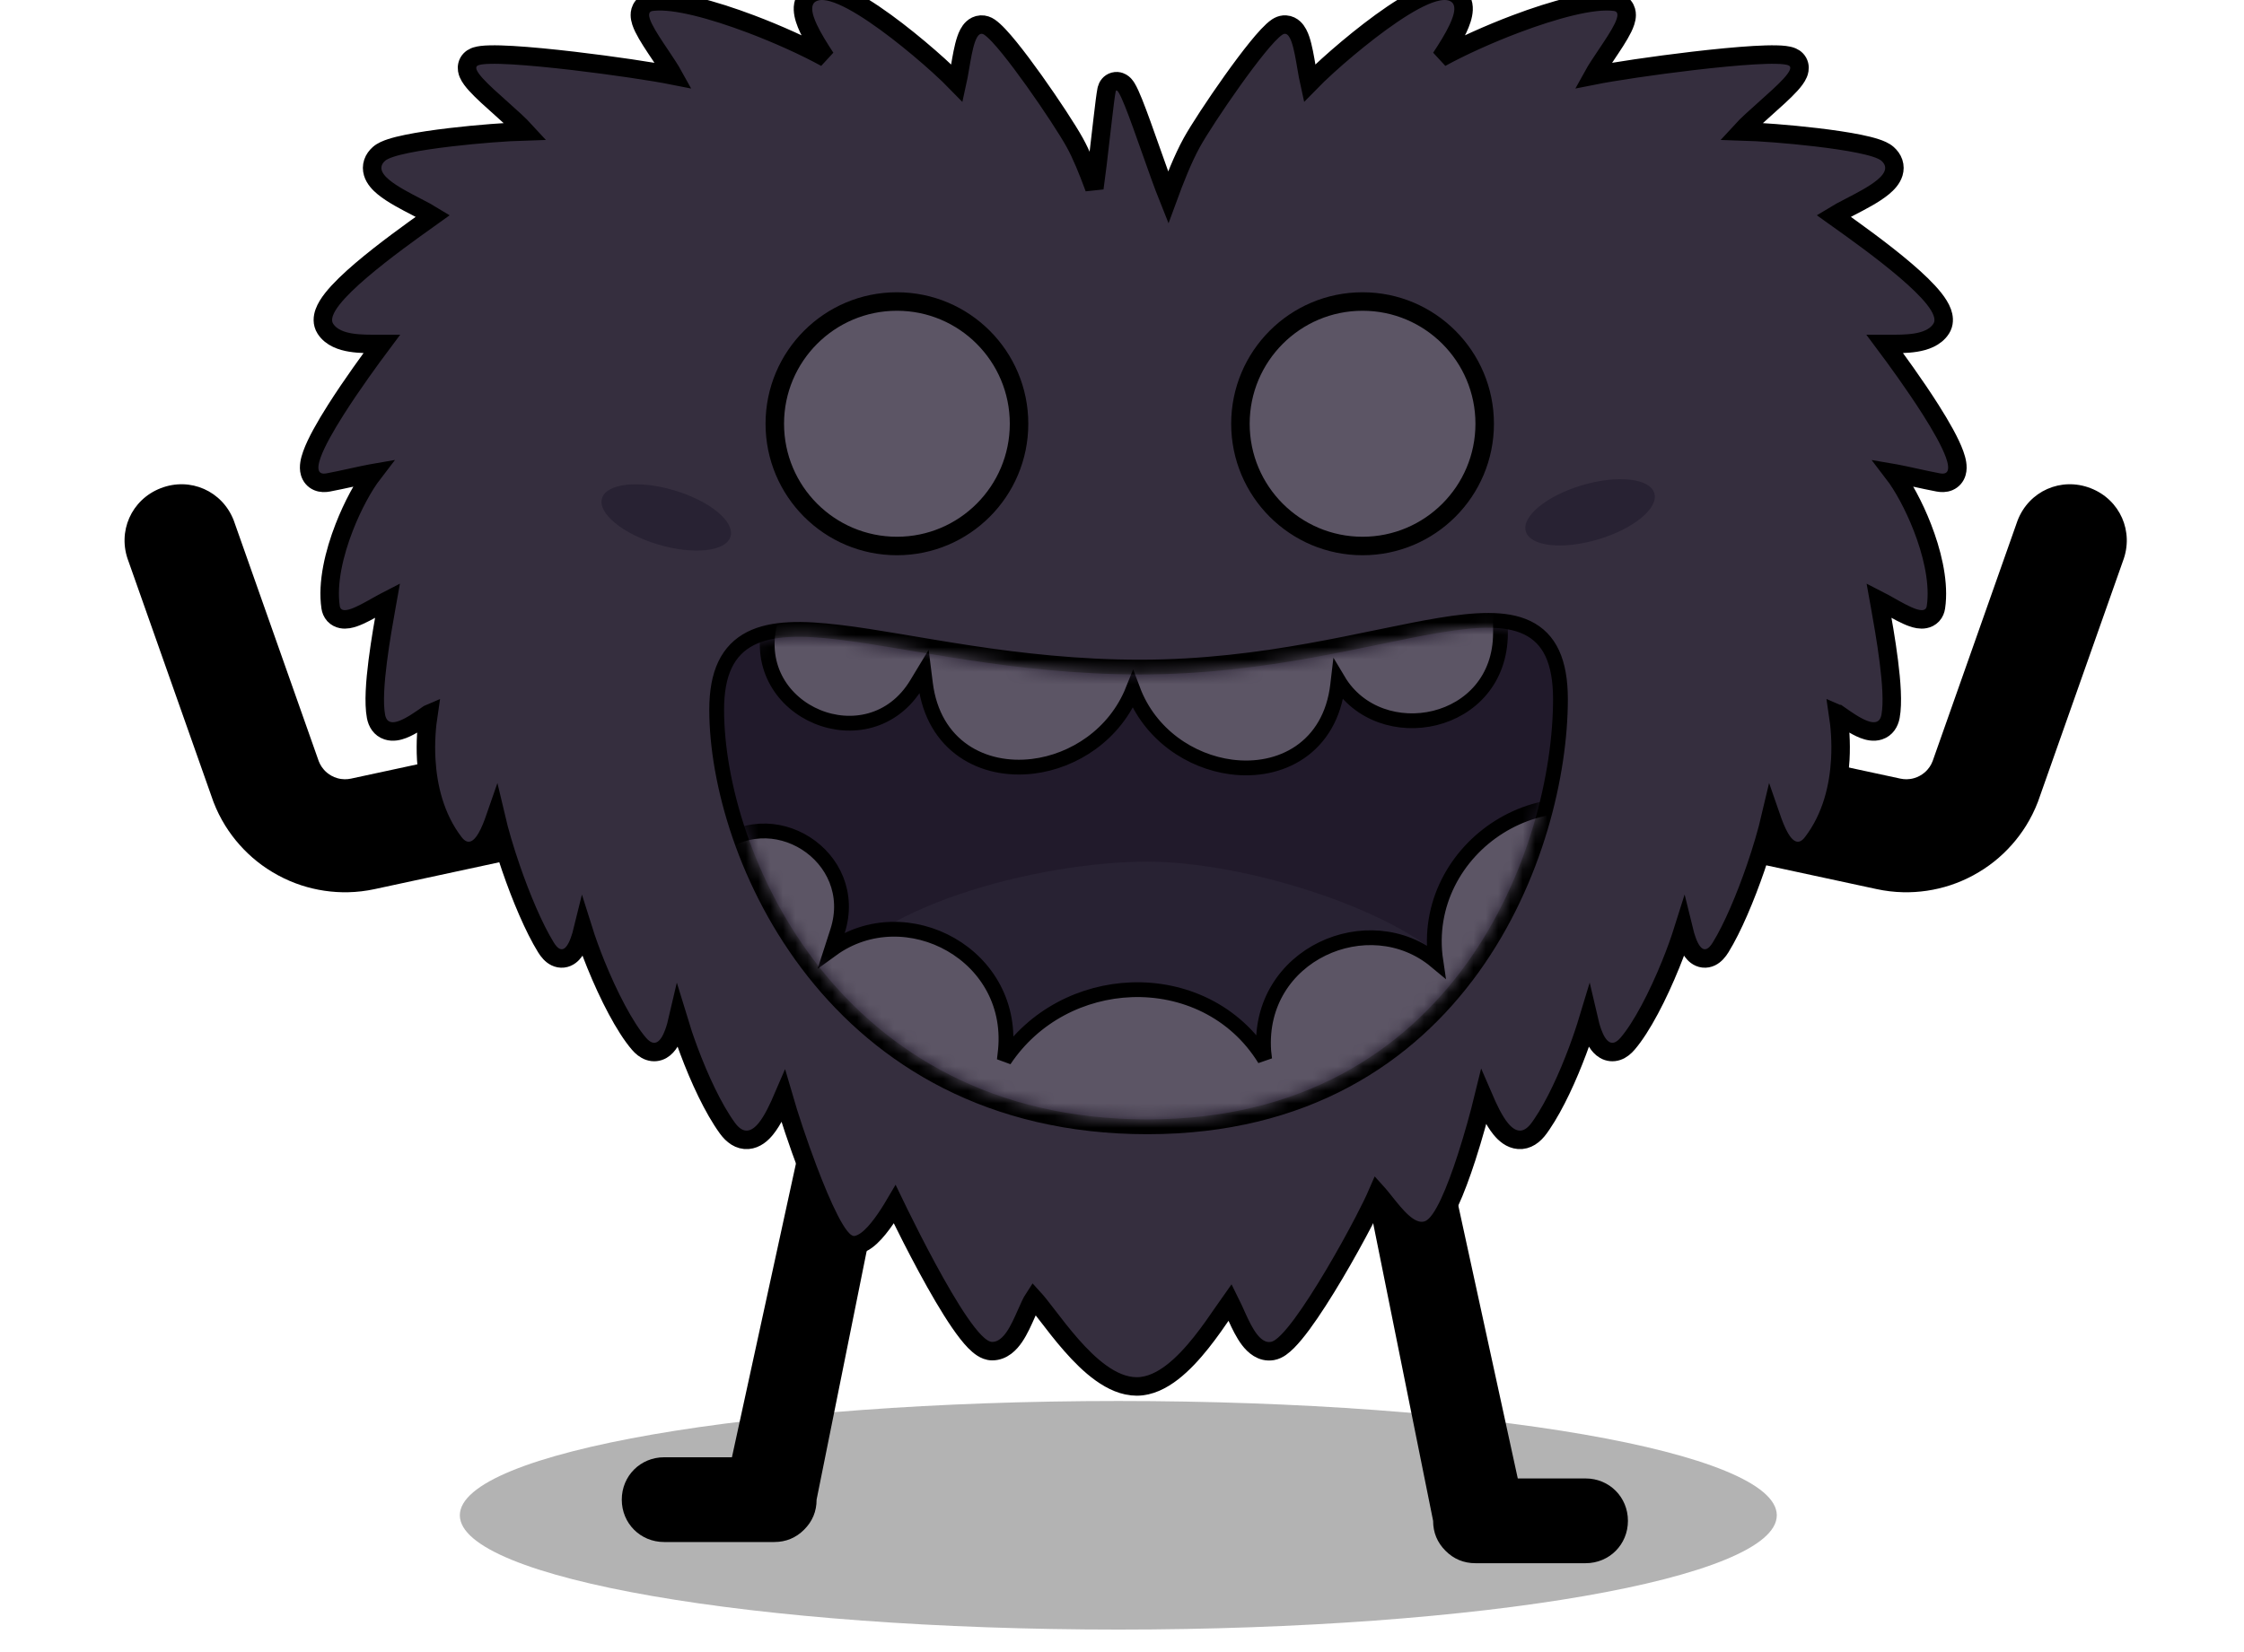
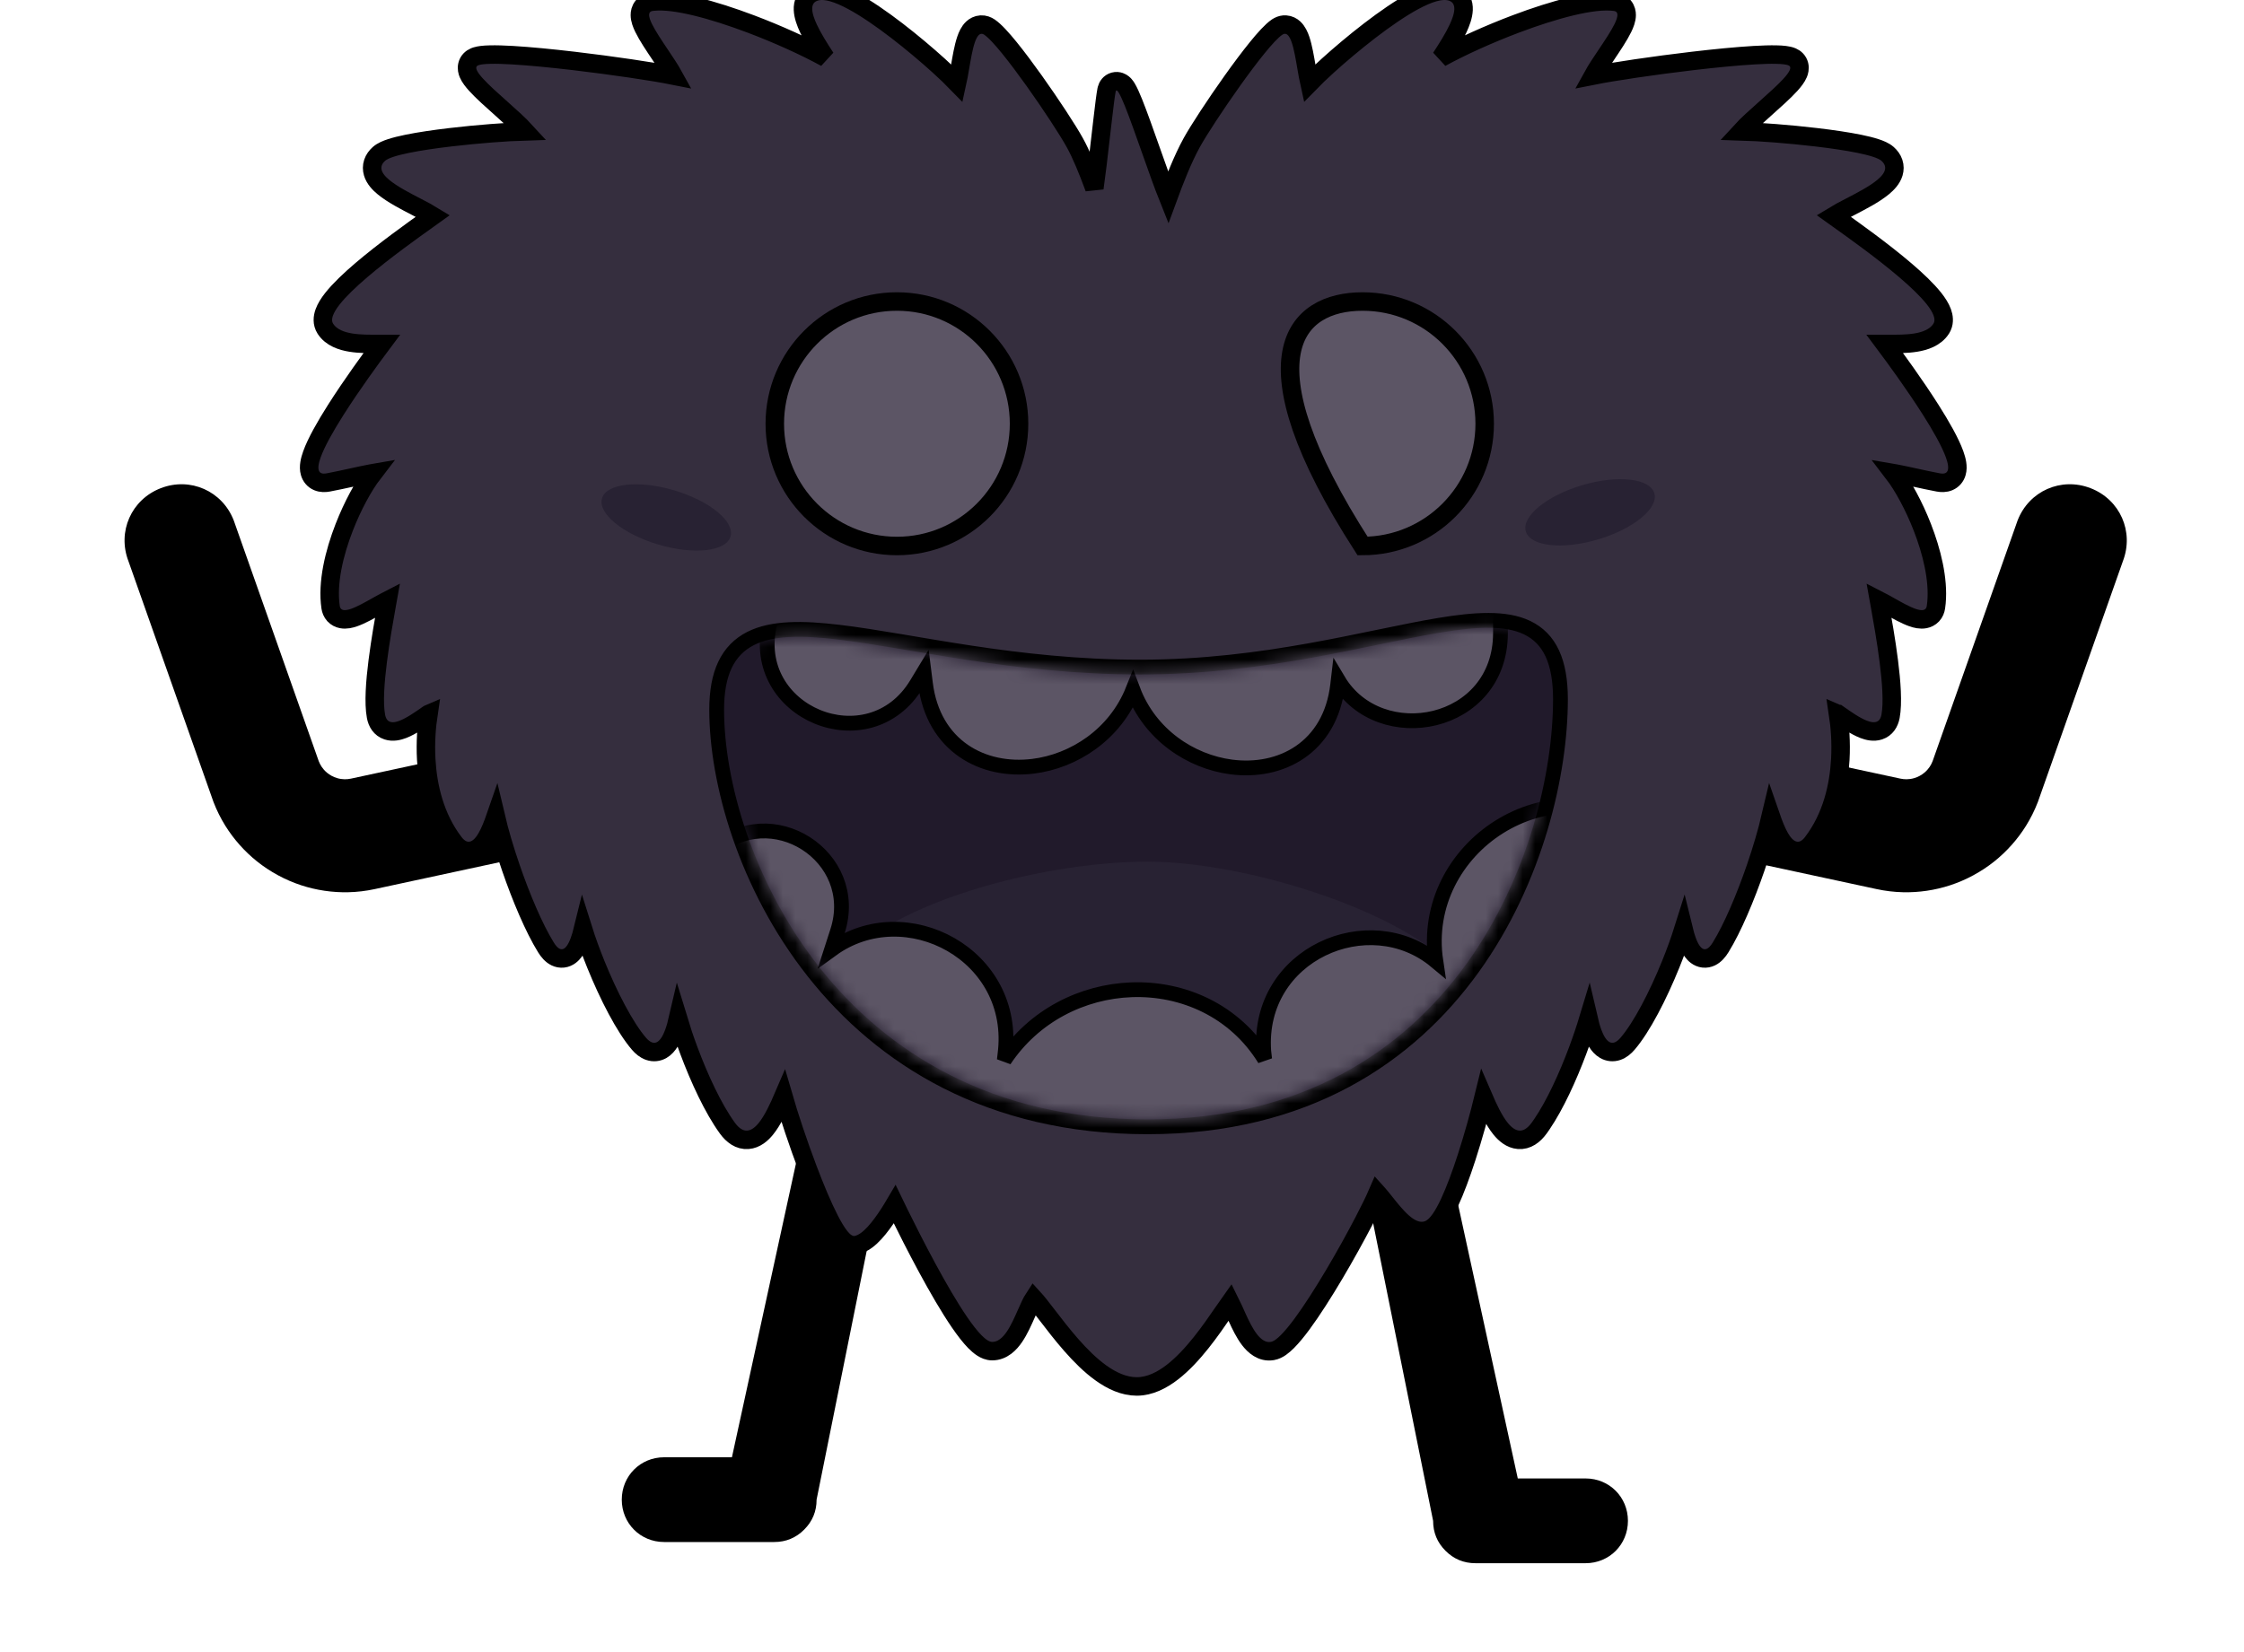
<svg xmlns="http://www.w3.org/2000/svg" width="182" height="134" viewBox="0 0 182 134" fill="none">
  <g clip-path="url(#clip0_3387_6917)">
-     <path d="M90.701 132.205C120.197 132.205 144.108 128.054 144.108 122.933C144.108 117.812 120.197 113.661 90.701 113.661C61.206 113.661 37.295 117.812 37.295 122.933C37.295 128.054 61.206 132.205 90.701 132.205Z" fill="black" fill-opacity="0.3" />
    <path fill-rule="evenodd" clip-rule="evenodd" d="M58.208 56.761L28.469 63.168C28.297 63.205 28.125 63.222 27.953 63.22C27.853 63.219 27.754 63.211 27.654 63.196C27.541 63.179 27.431 63.154 27.323 63.121C27.177 63.077 27.037 63.018 26.9 62.944C26.764 62.87 26.637 62.785 26.52 62.688C26.434 62.615 26.352 62.536 26.276 62.451C26.209 62.376 26.148 62.297 26.092 62.214C25.996 62.072 25.916 61.918 25.852 61.754L18.96 42.228C18.036 39.834 15.431 38.68 13.04 39.605C10.649 40.53 9.496 43.138 10.42 45.533L17.313 65.058C17.576 65.74 17.897 66.385 18.276 66.994C18.617 67.541 19.005 68.06 19.44 68.549C19.873 69.035 20.34 69.479 20.84 69.88C21.372 70.305 21.942 70.682 22.551 71.011C23.159 71.34 23.787 71.611 24.433 71.822C25.043 72.022 25.669 72.169 26.313 72.265C26.96 72.361 27.606 72.401 28.25 72.386C28.967 72.37 29.682 72.284 30.395 72.131L60.134 65.723C62.64 65.183 64.186 62.787 63.647 60.278C63.107 57.768 60.714 56.221 58.208 56.761Z" fill="black" />
    <path fill-rule="evenodd" clip-rule="evenodd" d="M124.388 56.761L154.128 63.168C154.3 63.205 154.472 63.222 154.643 63.22C154.743 63.219 154.843 63.211 154.943 63.196C155.056 63.179 155.166 63.154 155.274 63.121C155.419 63.077 155.56 63.018 155.697 62.944C155.833 62.87 155.96 62.785 156.076 62.688C156.163 62.615 156.244 62.536 156.32 62.451C156.387 62.376 156.449 62.297 156.505 62.214C156.601 62.072 156.681 61.918 156.744 61.754L163.636 42.228C164.56 39.834 167.165 38.68 169.556 39.605C171.948 40.53 173.1 43.138 172.176 45.533L165.284 65.058C165.021 65.74 164.7 66.385 164.321 66.994C163.98 67.541 163.592 68.06 163.157 68.549C162.724 69.035 162.257 69.479 161.756 69.88C161.225 70.305 160.655 70.682 160.046 71.011C159.438 71.34 158.81 71.611 158.163 71.822C157.554 72.022 156.927 72.169 156.284 72.265C155.637 72.361 154.991 72.401 154.346 72.386C153.63 72.37 152.915 72.284 152.202 72.131L122.463 65.723C119.956 65.183 118.411 62.787 118.95 60.278C119.489 57.768 121.882 56.221 124.388 56.761Z" fill="black" />
    <path fill-rule="evenodd" clip-rule="evenodd" d="M75.385 76.206C75.385 74.281 73.874 72.769 71.952 72.769C70.029 72.769 68.519 74.281 68.519 76.206L59.363 118.227H53.862C51.94 118.227 50.429 119.739 50.429 121.665C50.429 123.59 51.94 125.102 53.862 125.102H62.796C63.745 125.102 64.554 124.766 65.224 124.095C65.894 123.424 66.23 122.614 66.23 121.665L75.385 76.206Z" fill="black" />
    <path fill-rule="evenodd" clip-rule="evenodd" d="M107.078 77.925C107.078 76 108.589 74.487 110.511 74.487C112.434 74.487 113.944 76 113.944 77.925L123.1 119.945H128.601C130.524 119.945 132.034 121.458 132.034 123.383C132.034 125.308 130.524 126.821 128.601 126.821H119.667C118.719 126.821 117.909 126.486 117.239 125.814C116.568 125.143 116.233 124.333 116.233 123.383L107.078 77.925Z" fill="black" />
    <path d="M116.296 -0.616C116.773 -0.751 117.324 -0.824 117.816 -0.638C118.118 -0.524 118.37 -0.32 118.528 -0.029C118.678 0.246 118.713 0.54 118.702 0.796C118.681 1.288 118.483 1.827 118.254 2.317C117.898 3.078 117.363 3.93 116.864 4.688C118.538 3.77 120.747 2.77 122.938 1.943C124.488 1.358 126.052 0.852 127.438 0.519C128.797 0.194 130.076 0.012 131.011 0.148C131.238 0.182 131.503 0.284 131.698 0.524C131.888 0.758 131.932 1.024 131.931 1.224C131.928 1.588 131.773 1.968 131.627 2.268C131.316 2.909 130.772 3.714 130.281 4.446C129.848 5.092 129.458 5.675 129.206 6.132C130.855 5.803 134.155 5.311 137.307 4.941C139.091 4.732 140.848 4.56 142.252 4.477C142.953 4.436 143.578 4.417 144.08 4.429C144.331 4.434 144.563 4.448 144.764 4.473C144.951 4.496 145.165 4.535 145.352 4.615C145.599 4.721 145.839 4.935 145.922 5.273C145.992 5.562 145.915 5.817 145.851 5.973C145.721 6.284 145.468 6.598 145.223 6.869C144.708 7.438 143.924 8.135 143.182 8.797C142.404 9.491 141.676 10.142 141.21 10.652C142.703 10.695 145.081 10.873 147.293 11.134C148.574 11.285 149.817 11.466 150.812 11.67C151.309 11.772 151.759 11.882 152.127 12.002C152.463 12.111 152.84 12.261 153.095 12.488C153.305 12.676 153.482 12.907 153.576 13.188C153.673 13.478 153.665 13.767 153.587 14.03C153.443 14.514 153.068 14.898 152.722 15.184C152.008 15.774 150.92 16.333 150.037 16.79C149.5 17.068 149.043 17.308 148.711 17.512C148.824 17.593 148.952 17.685 149.095 17.787C150.383 18.706 152.674 20.339 154.53 21.924C155.454 22.712 156.304 23.518 156.87 24.237C157.15 24.593 157.395 24.971 157.529 25.346C157.646 25.672 157.711 26.096 157.529 26.501L157.436 26.673C156.959 27.41 156.093 27.678 155.382 27.794C154.638 27.915 153.813 27.907 153.177 27.902C153.067 27.901 152.963 27.902 152.865 27.902C153.718 29.043 155.297 31.207 156.594 33.25C157.425 34.56 158.178 35.878 158.529 36.859C158.619 37.109 158.691 37.359 158.728 37.596C158.763 37.823 158.775 38.096 158.694 38.362C158.603 38.661 158.397 38.932 158.063 39.074C157.767 39.2 157.457 39.187 157.201 39.139C156.566 39.019 155.915 38.877 155.309 38.744C154.739 38.619 154.214 38.504 153.758 38.419C153.689 38.406 153.622 38.395 153.559 38.384C154.338 39.398 155.227 41.021 155.91 42.776C156.668 44.721 157.235 46.979 157.059 48.892L157.013 49.27C156.982 49.477 156.901 49.704 156.726 49.895C156.548 50.088 156.327 50.185 156.122 50.225C155.757 50.297 155.382 50.198 155.111 50.103C154.537 49.904 153.837 49.506 153.251 49.176C152.929 48.994 152.643 48.835 152.399 48.71C152.417 48.809 152.435 48.913 152.454 49.022L152.823 51.144C152.955 51.94 153.086 52.799 153.193 53.645C153.403 55.302 153.537 57.029 153.333 58.122C153.239 58.624 152.964 59.095 152.416 59.274C151.958 59.425 151.489 59.301 151.154 59.173C150.462 58.908 149.669 58.344 149.085 57.934H149.084C149.082 57.932 149.081 57.931 149.079 57.93C149.226 58.9 149.338 60.199 149.258 61.623C149.137 63.776 148.58 66.287 146.986 68.37C146.814 68.595 146.597 68.804 146.322 68.928C146.024 69.061 145.708 69.071 145.413 68.969C144.905 68.792 144.571 68.319 144.362 67.959C144.08 67.473 143.834 66.835 143.622 66.221C143.328 67.478 142.894 68.949 142.392 70.41C141.569 72.801 140.531 75.27 139.553 76.857C139.361 77.169 139.11 77.479 138.77 77.644C138.584 77.733 138.371 77.779 138.146 77.753C137.924 77.727 137.738 77.636 137.593 77.529C137.322 77.33 137.142 77.037 137.018 76.785C136.885 76.517 136.775 76.205 136.68 75.884C136.631 75.718 136.584 75.543 136.54 75.363C136.25 76.286 135.895 77.267 135.501 78.239C134.479 80.764 133.157 83.337 132.005 84.676C131.783 84.934 131.513 85.166 131.185 85.279C130.82 85.404 130.455 85.358 130.145 85.179C129.866 85.018 129.668 84.772 129.527 84.547C129.382 84.314 129.263 84.046 129.164 83.774C129.038 83.429 128.93 83.036 128.836 82.63C128.587 83.455 128.289 84.344 127.955 85.236C127.158 87.368 126.131 89.623 125.051 91.214L124.834 91.523C124.417 92.098 123.86 92.525 123.16 92.471C122.521 92.421 122.042 91.982 121.721 91.59C121.161 90.908 120.687 89.874 120.326 89.037C120 90.372 119.505 92.181 118.945 93.91C118.512 95.246 118.031 96.562 117.55 97.589C117.31 98.1 117.06 98.564 116.802 98.928C116.567 99.259 116.236 99.64 115.798 99.791C115.373 99.937 114.963 99.87 114.624 99.728C114.295 99.591 113.999 99.37 113.742 99.141C113.233 98.687 112.738 98.063 112.333 97.554C112.132 97.302 111.952 97.076 111.786 96.885C111.763 96.858 111.739 96.834 111.718 96.811C111.478 97.366 111.086 98.168 110.615 99.072C109.956 100.339 109.111 101.872 108.228 103.362C107.346 104.85 106.419 106.31 105.596 107.424C105.186 107.979 104.787 108.466 104.424 108.831C104.242 109.013 104.056 109.179 103.869 109.31C103.691 109.433 103.46 109.561 103.195 109.605C102.327 109.75 101.703 109.161 101.332 108.675C100.937 108.157 100.609 107.476 100.341 106.885C100.116 106.39 99.936 105.969 99.773 105.645C99.614 105.868 99.426 106.143 99.207 106.463C98.728 107.163 98.118 108.05 97.427 108.917C96.738 109.781 95.946 110.654 95.092 111.316C94.247 111.971 93.261 112.481 92.2 112.481C91.156 112.481 90.172 112.015 89.308 111.398C88.436 110.777 87.615 109.951 86.884 109.117C86.15 108.281 85.482 107.41 84.93 106.69C84.462 106.082 84.105 105.621 83.846 105.339C83.671 105.606 83.48 106.033 83.231 106.598C82.97 107.187 82.658 107.898 82.276 108.457C81.914 108.989 81.333 109.616 80.47 109.616C80.149 109.616 79.873 109.484 79.671 109.355C79.459 109.22 79.255 109.041 79.062 108.845C78.677 108.451 78.262 107.913 77.842 107.303C76.998 106.076 76.063 104.454 75.196 102.852C74.328 101.246 73.517 99.64 72.924 98.432C72.795 98.169 72.678 97.924 72.571 97.703C72.426 97.949 72.265 98.214 72.092 98.481C71.751 99.008 71.352 99.567 70.939 100.018C70.733 100.243 70.51 100.456 70.275 100.627C70.047 100.794 69.765 100.95 69.446 101.009C69.082 101.075 68.784 100.924 68.606 100.801C68.422 100.672 68.261 100.499 68.124 100.327C67.848 99.979 67.564 99.497 67.283 98.953C66.718 97.856 66.098 96.369 65.519 94.837C64.727 92.746 63.984 90.496 63.537 88.954C63.172 89.805 62.686 90.885 62.107 91.59C61.786 91.982 61.307 92.421 60.668 92.471C59.968 92.525 59.411 92.098 58.994 91.523C57.835 89.924 56.723 87.51 55.873 85.236C55.539 84.343 55.241 83.454 54.991 82.628C54.897 83.035 54.79 83.429 54.664 83.774C54.565 84.046 54.446 84.314 54.301 84.547C54.16 84.772 53.963 85.018 53.685 85.179C53.374 85.358 53.008 85.404 52.644 85.279C52.315 85.166 52.045 84.935 51.823 84.677C50.671 83.338 49.349 80.764 48.327 78.239C47.934 77.267 47.577 76.286 47.287 75.363C47.243 75.543 47.197 75.718 47.148 75.884C47.054 76.205 46.943 76.517 46.81 76.785C46.686 77.037 46.506 77.33 46.235 77.529C46.09 77.636 45.905 77.727 45.684 77.753C45.458 77.779 45.245 77.733 45.06 77.644C44.719 77.479 44.468 77.169 44.276 76.857C43.298 75.27 42.259 72.801 41.437 70.41C40.934 68.949 40.499 67.478 40.204 66.221C39.992 66.834 39.747 67.472 39.466 67.958C39.257 68.318 38.923 68.792 38.415 68.969C38.121 69.071 37.804 69.061 37.506 68.928C37.231 68.804 37.014 68.594 36.842 68.369C35.249 66.286 34.691 63.776 34.57 61.623C34.49 60.199 34.601 58.9 34.748 57.93C34.746 57.931 34.745 57.932 34.743 57.934C34.159 58.344 33.366 58.908 32.674 59.173C32.339 59.301 31.87 59.425 31.412 59.274C30.864 59.095 30.59 58.624 30.496 58.122C30.292 57.029 30.425 55.302 30.635 53.645C30.849 51.953 31.162 50.207 31.374 49.022C31.394 48.913 31.41 48.809 31.428 48.71C31.184 48.835 30.898 48.995 30.577 49.176C29.991 49.506 29.291 49.904 28.717 50.103C28.446 50.197 28.071 50.297 27.706 50.225C27.501 50.185 27.28 50.087 27.102 49.894C26.928 49.703 26.846 49.477 26.815 49.27C26.519 47.281 27.111 44.851 27.919 42.776C28.602 41.021 29.49 39.397 30.27 38.383C30.206 38.394 30.139 38.406 30.07 38.419C29.614 38.504 29.089 38.619 28.52 38.744C27.914 38.877 27.262 39.019 26.628 39.139C26.372 39.187 26.062 39.201 25.766 39.075C25.431 38.933 25.225 38.661 25.134 38.362C25.053 38.096 25.065 37.823 25.101 37.596C25.137 37.359 25.209 37.109 25.299 36.859C25.65 35.878 26.403 34.56 27.234 33.25C28.531 31.206 30.11 29.043 30.963 27.902C30.865 27.902 30.761 27.901 30.651 27.902C30.015 27.907 29.19 27.915 28.446 27.794C27.735 27.678 26.869 27.411 26.393 26.673C26.1 26.219 26.166 25.719 26.3 25.346C26.434 24.971 26.678 24.593 26.958 24.237C27.524 23.518 28.374 22.712 29.297 21.924C31.153 20.339 33.445 18.706 34.733 17.787C34.876 17.686 35.003 17.594 35.116 17.513C34.785 17.308 34.328 17.068 33.791 16.79C32.908 16.333 31.82 15.774 31.106 15.184C30.76 14.899 30.386 14.514 30.242 14.03C30.164 13.767 30.155 13.478 30.252 13.188C30.346 12.907 30.523 12.676 30.733 12.488C30.988 12.261 31.366 12.111 31.701 12.002C32.069 11.882 32.519 11.772 33.016 11.67C34.011 11.466 35.254 11.285 36.535 11.134C38.746 10.873 41.124 10.695 42.617 10.652C42.151 10.142 41.425 9.49 40.648 8.797C39.905 8.135 39.122 7.438 38.606 6.869C38.361 6.598 38.107 6.284 37.977 5.973C37.913 5.817 37.836 5.561 37.906 5.273C37.989 4.935 38.23 4.721 38.477 4.615L38.621 4.562C38.769 4.517 38.925 4.49 39.065 4.473C39.266 4.448 39.497 4.434 39.748 4.429C40.251 4.417 40.876 4.436 41.577 4.477C42.981 4.56 44.737 4.732 46.522 4.941C49.672 5.311 52.971 5.803 54.621 6.132C54.369 5.675 53.98 5.092 53.547 4.446C53.056 3.714 52.513 2.909 52.201 2.268C52.055 1.968 51.9 1.588 51.898 1.224C51.896 1.024 51.941 0.758 52.131 0.524C52.326 0.284 52.59 0.182 52.817 0.148L52.996 0.127C53.912 0.035 55.115 0.214 56.39 0.519C57.776 0.852 59.34 1.358 60.891 1.943C63.08 2.769 65.29 3.771 66.963 4.688C66.464 3.93 65.93 3.078 65.574 2.317C65.345 1.827 65.147 1.287 65.126 0.795C65.115 0.539 65.15 0.246 65.3 -0.029C65.459 -0.32 65.711 -0.524 66.013 -0.638L66.199 -0.696C66.641 -0.805 67.114 -0.734 67.532 -0.616C68.031 -0.476 68.578 -0.231 69.137 0.069C70.258 0.672 71.532 1.558 72.751 2.495C73.974 3.436 75.164 4.445 76.12 5.31C76.717 5.851 77.238 6.351 77.623 6.748C77.701 6.398 77.779 5.959 77.863 5.464C77.991 4.708 78.138 3.83 78.352 3.205C78.451 2.913 78.608 2.539 78.884 2.286C79.04 2.143 79.264 2.012 79.551 1.995C79.833 1.978 80.074 2.079 80.254 2.201C80.692 2.499 81.276 3.15 81.869 3.881C82.487 4.642 83.19 5.585 83.88 6.553C85.254 8.48 86.61 10.557 87.165 11.56C87.729 12.579 88.239 13.872 88.652 14.977C88.689 15.076 88.724 15.171 88.758 15.264C88.84 14.679 88.925 14.023 89.008 13.339C89.305 10.896 89.598 8.055 89.748 7.302L89.766 7.224C89.791 7.129 89.843 6.991 89.953 6.864C90.038 6.766 90.17 6.663 90.352 6.614C90.533 6.566 90.698 6.589 90.82 6.631C91.031 6.704 91.162 6.847 91.212 6.903C91.278 6.978 91.333 7.06 91.377 7.131C91.544 7.403 91.736 7.838 91.932 8.325C92.334 9.326 92.846 10.777 93.353 12.213C93.85 13.623 94.344 15.019 94.744 16.018C95.227 14.703 95.908 12.926 96.663 11.56C97.218 10.557 98.575 8.48 99.948 6.553C100.638 5.585 101.341 4.643 101.959 3.882C102.552 3.151 103.135 2.499 103.573 2.201L103.72 2.115C103.877 2.036 104.065 1.982 104.277 1.995C104.564 2.012 104.788 2.143 104.944 2.286C105.22 2.539 105.377 2.913 105.477 3.205C105.69 3.83 105.836 4.708 105.965 5.464C106.049 5.958 106.126 6.398 106.204 6.748C106.59 6.351 107.11 5.851 107.708 5.31C108.664 4.445 109.855 3.436 111.078 2.495C112.297 1.558 113.571 0.672 114.691 0.069C115.25 -0.231 115.797 -0.476 116.296 -0.616Z" fill="#352E3E" stroke="black" stroke-width="1.5" />
    <path d="M120.727 50.329C121.902 50.332 122.958 50.493 123.845 50.915C125.702 51.799 126.561 53.69 126.561 56.725C126.56 62.705 124.6 71.355 119.438 78.526C114.257 85.725 105.856 91.417 93.059 91.417C80.271 91.417 71.52 85.857 65.98 78.839C60.458 71.844 58.126 63.404 58.126 57.585C58.126 56.109 58.342 54.901 58.801 53.937C59.266 52.96 59.967 52.263 60.872 51.803C62.63 50.909 65.117 50.939 68.06 51.291C74.062 52.009 82.371 54.12 92.486 54.12C102.578 54.12 110.829 51.706 116.743 50.725C118.213 50.482 119.549 50.326 120.727 50.329Z" fill="#211A2B" stroke="black" stroke-width="1.2" />
    <mask id="mask0_3387_6917" style="mask-type:alpha" maskUnits="userSpaceOnUse" x="58" y="50" width="68" height="41">
      <path fill-rule="evenodd" clip-rule="evenodd" d="M92.486 54.719C72.173 54.719 58.725 46.209 58.726 57.584C58.726 68.96 67.881 90.817 93.058 90.817C118.236 90.817 125.961 68.471 125.961 56.725C125.961 44.979 112.8 54.719 92.486 54.719Z" fill="#211A2B" />
    </mask>
    <g mask="url(#mask0_3387_6917)">
      <path fill-rule="evenodd" clip-rule="evenodd" d="M93.059 69.904C84.189 69.904 69.884 73.628 67.022 79.931V87.666L90.77 101.131L116.233 87.666L118.808 79.931C116.233 74.774 101.928 69.904 93.059 69.904Z" fill="#282233" />
      <path d="M116.452 77.977C115.068 68.793 125.738 61.591 133.909 67.547L144.339 75.148L145.147 75.738L144.247 76.174L94.464 100.239L94.189 100.371L93.921 100.227L45.568 74.443L44.36 73.799L45.652 73.347L57.837 69.091C62.481 64.776 69.884 69.458 67.928 75.546L67.449 77.031C73.437 72.678 82.578 77.469 81.505 85.571L81.455 86.007C83.872 82.375 87.815 80.443 91.765 80.299C95.939 80.146 100.145 81.993 102.571 85.933L102.498 85.297L102.496 85.283L102.495 85.268C101.959 77.418 111.035 73.464 116.452 77.977Z" fill="#5C5565" stroke="black" stroke-width="1.2" />
      <path d="M121.696 51.354C121.696 58.983 111.898 60.834 108.537 55.186L108.492 55.574C108.199 58.094 107.054 59.909 105.441 61.016C103.841 62.115 101.834 62.481 99.86 62.223C96.568 61.794 93.256 59.608 91.887 55.963C90.437 59.601 87.087 61.764 83.767 62.168C81.778 62.409 79.761 62.026 78.151 60.916C76.529 59.797 75.372 57.974 75.057 55.45L74.939 54.505L74.343 55.492C70.481 61.887 60.666 57.816 62.435 50.566L62.52 50.213L62.874 50.126L78.037 46.402L78.088 46.389L78.141 46.385L103.89 44.667L103.984 44.661L104.076 44.683L121.242 48.98L121.696 49.094V51.354Z" fill="#5C5565" stroke="black" stroke-width="1.2" />
    </g>
    <path d="M53.385 44.176C56.263 45.032 58.888 44.743 59.248 43.53C59.608 42.316 57.567 40.639 54.689 39.782C51.812 38.926 49.187 39.215 48.826 40.428C48.466 41.642 50.507 43.32 53.385 44.176Z" fill="#282233" />
    <path d="M129.615 43.761C126.737 44.618 124.112 44.328 123.752 43.115C123.392 41.902 125.433 40.224 128.311 39.367C131.189 38.511 133.813 38.8 134.174 40.014C134.534 41.227 132.493 42.905 129.615 43.761Z" fill="#282233" />
    <path d="M72.745 24.461C78.217 24.461 82.65 28.903 82.65 34.379C82.65 39.855 78.217 44.296 72.745 44.296C67.274 44.296 62.84 39.855 62.84 34.379C62.84 28.903 67.274 24.461 72.745 24.461Z" fill="#5C5565" stroke="black" stroke-width="1.5" />
-     <path d="M110.511 24.461C115.982 24.461 120.416 28.903 120.416 34.379C120.416 39.855 115.982 44.296 110.511 44.296C105.039 44.296 100.606 39.855 100.605 34.379C100.605 28.903 105.039 24.461 110.511 24.461Z" fill="#5C5565" stroke="black" stroke-width="1.5" />
+     <path d="M110.511 24.461C115.982 24.461 120.416 28.903 120.416 34.379C120.416 39.855 115.982 44.296 110.511 44.296C100.605 28.903 105.039 24.461 110.511 24.461Z" fill="#5C5565" stroke="black" stroke-width="1.5" />
  </g>
  <defs>
    <clipPath id="clip0_3387_6917">
      <rect width="182" height="134" fill="white" />
    </clipPath>
  </defs>
</svg>